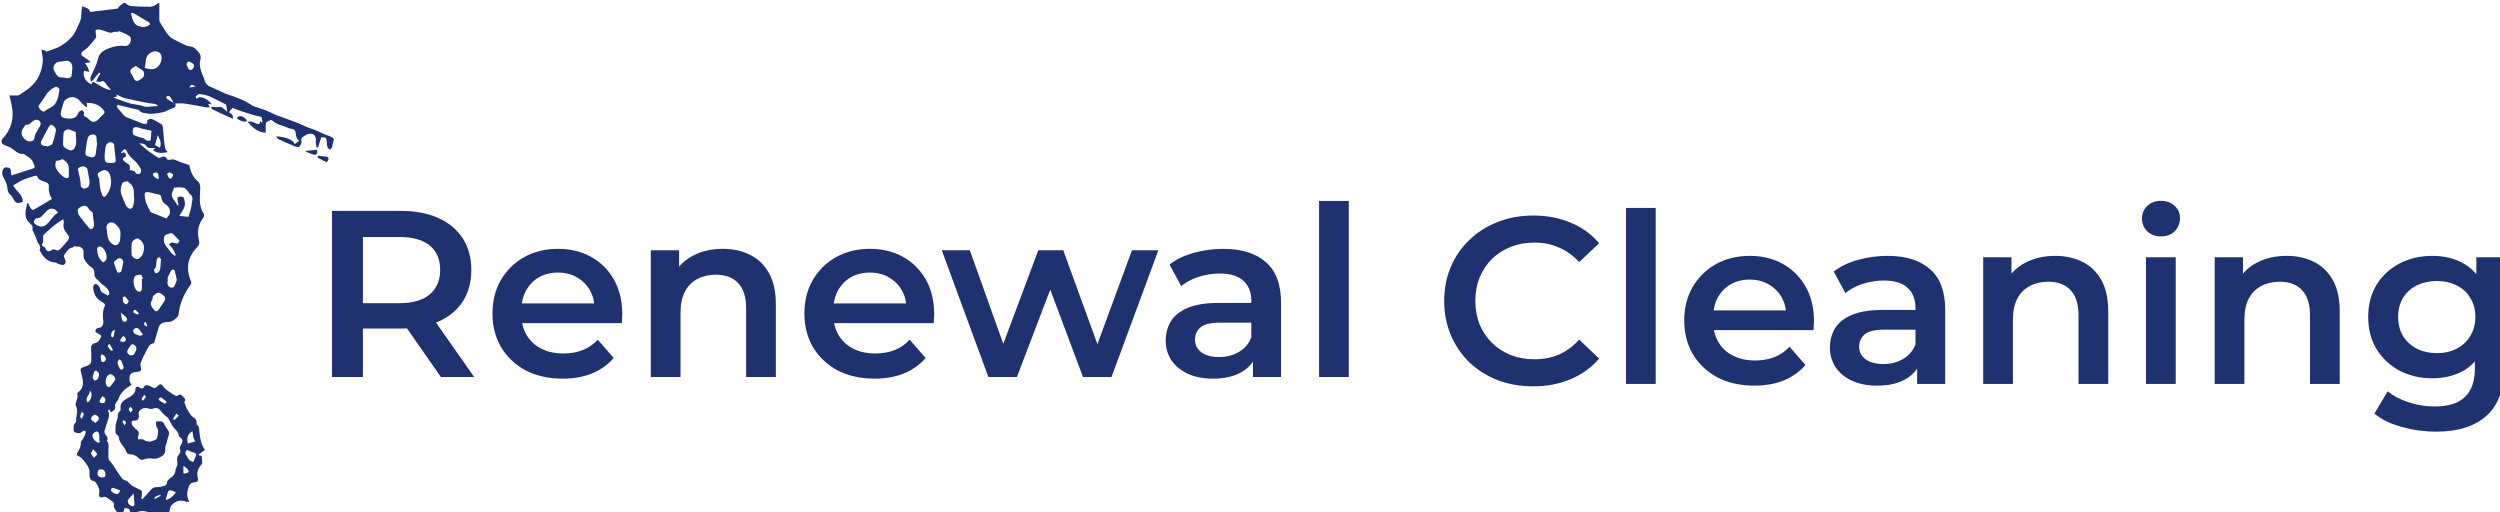
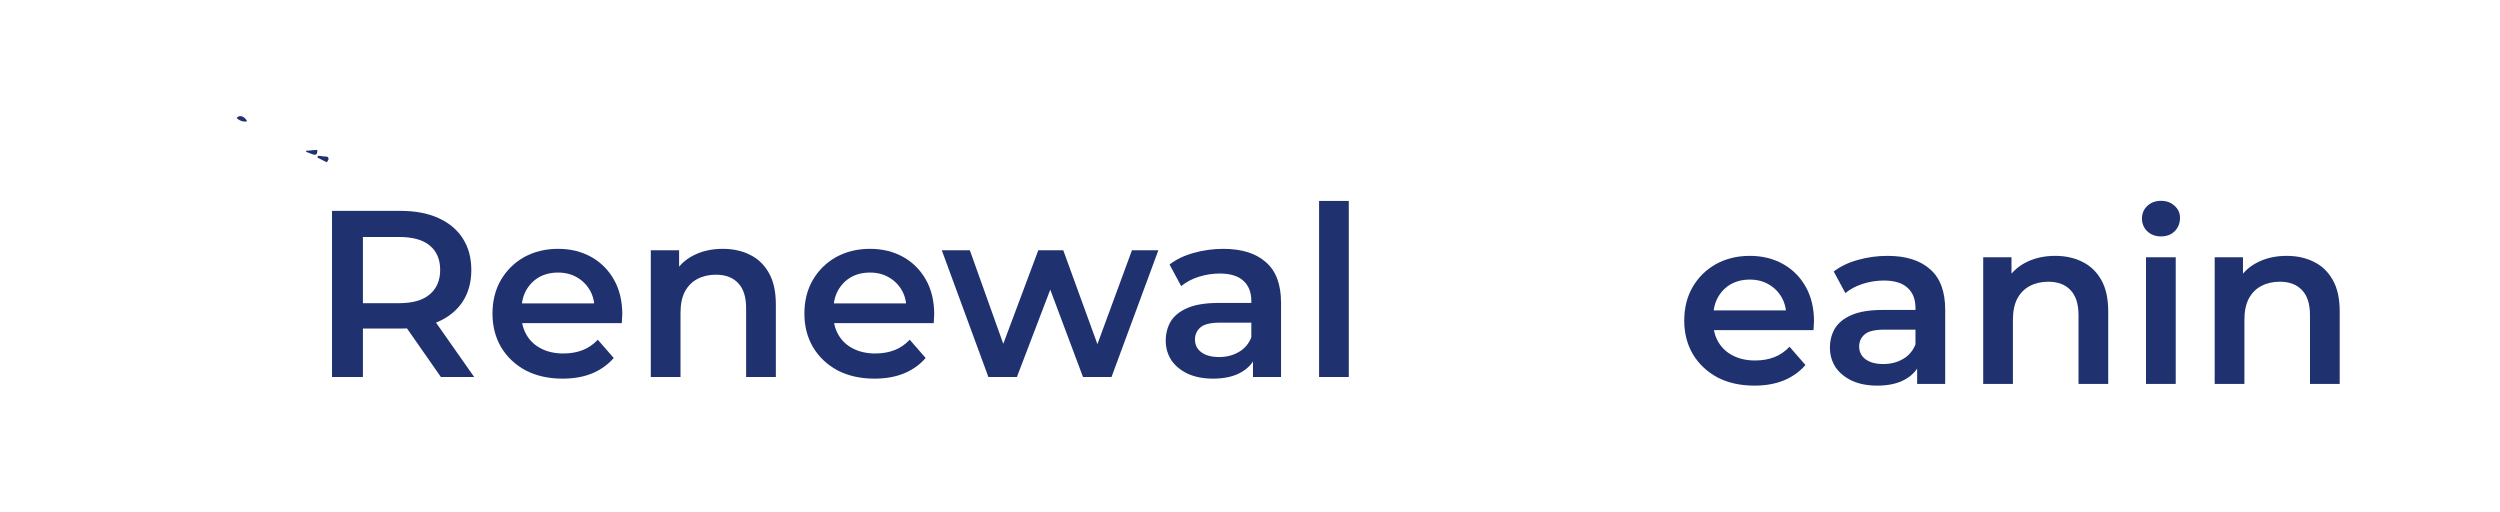
<svg xmlns="http://www.w3.org/2000/svg" xmlns:ns1="http://www.inkscape.org/namespaces/inkscape" xmlns:ns2="http://sodipodi.sourceforge.net/DTD/sodipodi-0.dtd" width="118.838mm" height="24.34mm" viewBox="0 0 118.838 24.34" version="1.1" id="svg1" ns1:export-filename="renewal-logo-blue.svg" ns1:export-xdpi="208.71001" ns1:export-ydpi="208.71001" ns1:version="1.3.2 (1:1.3.2+202311252150+091e20ef0f)" ns2:docname="renewal-cleaning-logo-blue.svg">
  <ns2:namedview id="namedview1" pagecolor="#505050" bordercolor="#eeeeee" borderopacity="1" ns1:showpageshadow="0" ns1:pageopacity="0" ns1:pagecheckerboard="0" ns1:deskcolor="#d1d1d1" ns1:document-units="mm" ns1:zoom="1.0476431" ns1:cx="224.31303" ns1:cy="45.81713" ns1:window-width="2560" ns1:window-height="1376" ns1:window-x="0" ns1:window-y="27" ns1:window-maximized="1" ns1:current-layer="layer1" />
  <defs id="defs1" />
  <g ns1:label="Layer 1" ns1:groupmode="layer" id="layer1" transform="translate(-45.773,-136.26)">
    <g id="g23" transform="matrix(0.265,0,0,0.265,0.192,58.036)">
-       <path d="m 205.032,367.27 c 0.15,0.373 0.267,0.661 0.379,0.954 0.037,0.096 0.043,0.213 0.101,0.288 0.433,0.549 0.641,1.274 1.325,1.631 0.176,0.096 0.31,0.336 0.39,0.538 0.07,0.171 0.037,0.384 0.054,0.683 0.545,0.229 0.433,0.933 0.507,1.477 0.144,1.024 0.235,2.037 0.988,3.044 -0.39,0.288 -0.78,0.571 -1.164,0.853 0.038,0.048 0.08,0.096 0.118,0.149 0.15,0.021 0.294,0.043 0.433,0.064 0.043,0.426 0.107,0.842 0.118,1.258 0,0.133 -0.118,0.283 -0.219,0.395 -0.577,0.672 -0.807,1.407 -0.572,2.293 0.107,0.416 0,0.746 -0.539,0.8 -0.47,0.048 -0.844,0.112 -1.079,0.746 -0.342,0.944 -0.443,1.791 0.08,2.735 -0.257,0 -0.438,0.048 -0.577,-0.006 -0.913,-0.368 -1.736,-0.149 -2.43,0.464 -0.262,0.229 -0.443,0.645 -0.491,1.002 -0.091,0.64 -0.32,0.997 -1.02,0.997 -0.7,0 -1.383,0.075 -2.056,-0.251 -1.138,-0.549 -2.291,-0.912 -3.402,0.112 -0.069,0.064 -0.454,-0.08 -0.55,-0.219 -0.15,-0.224 -0.096,-0.624 -0.278,-0.778 -0.187,-0.16 -0.545,-0.123 -0.828,-0.171 -0.069,0.251 -0.091,0.507 -0.214,0.704 -0.107,0.171 -0.32,0.373 -0.491,0.378 -0.203,0 -0.454,-0.155 -0.598,-0.32 -0.224,-0.256 -0.379,-0.571 -0.555,-0.874 -0.048,-0.08 -0.08,-0.208 -0.054,-0.288 0.166,-0.437 -0.048,-0.682 -0.395,-0.901 -0.326,-0.203 -0.614,-0.469 -0.951,-0.651 -0.166,-0.085 -0.433,-0.096 -0.598,-0.021 -0.358,0.16 -0.641,0.059 -0.7,-0.33 -0.01,-0.069 0,-0.139 0.01,-0.208 0.192,-0.869 -0.187,-1.557 -0.694,-2.202 -0.037,-0.048 -0.102,-0.107 -0.155,-0.112 -0.839,-0.112 -0.897,-0.8 -0.865,-1.375 0.043,-0.768 -0.24,-1.322 -0.694,-1.882 -0.379,-0.469 -0.657,-1.013 -1.287,-1.232 -0.299,-0.101 -0.363,-0.395 -0.192,-0.651 0.363,-0.544 0.641,-1.093 0.614,-1.786 -0.01,-0.245 0.288,-0.496 0.427,-0.757 0.16,-0.304 0.326,-0.608 0.433,-0.933 0.043,-0.128 -0.048,-0.309 -0.08,-0.464 -0.155,0.043 -0.369,0.037 -0.459,0.133 -0.326,0.347 -0.63,0.41 -1.111,0.272 -0.427,-0.123 -0.539,-0.283 -0.507,-0.672 0.032,-0.437 -0.032,-0.885 0.406,-1.216 0.112,-0.085 0.016,-0.426 0.048,-0.645 0.107,-0.784 0.363,-1.567 -0.059,-2.346 -0.059,-0.107 -0.016,-0.272 0,-0.41 0.08,-0.565 0.481,-1.072 0.262,-1.69 -0.027,-0.069 0.059,-0.213 0.134,-0.267 1.191,-0.89 0.951,-2.053 0.636,-3.236 -0.294,-1.104 -0.342,-1.082 0.892,-1.509 0.625,-0.219 0.86,-0.475 0.86,-1.136 0,-0.666 0.006,-1.333 -0.043,-1.994 -0.043,-0.592 0.246,-0.89 0.769,-0.997 0.588,-0.117 0.769,-0.629 0.988,-1.045 0.171,-0.325 -0.176,-0.485 -0.459,-0.624 -0.203,-0.096 -0.497,-0.272 -0.513,-0.426 -0.032,-0.352 0.182,-0.565 0.604,-0.619 0.566,-0.069 0.865,-0.533 0.801,-1.162 -0.102,-0.96 -0.16,-1.903 0.288,-2.81 0.043,-0.091 -0.01,-0.283 -0.086,-0.363 -0.144,-0.144 -0.326,-0.256 -0.507,-0.352 -0.945,-0.517 -1.383,-1.343 -1.501,-2.383 -0.043,-0.384 0.069,-0.683 0.459,-0.848 0.411,0.229 0.732,0.501 0.823,1.008 0.134,0.714 0.903,0.736 1.325,1.141 0.096,-0.112 0.272,-0.219 0.283,-0.341 0.037,-0.555 -0.507,-1.178 -1.009,-1.498 -0.475,-0.304 -0.823,-0.805 -1.271,-1.168 -0.39,-0.314 -0.395,-0.693 -0.401,-1.135 -0.006,-0.437 -0.214,-0.762 -0.641,-1.045 -0.459,-0.299 -0.828,-0.794 -1.127,-1.274 -0.171,-0.277 -0.198,-0.693 -0.171,-1.04 0.048,-0.624 -0.096,-1.002 -0.657,-1.274 -0.091,-0.043 -0.208,-0.021 -0.315,-0.027 -0.208,0 -0.422,0 -0.614,-0.112 -0.15,0.101 -0.288,0.267 -0.449,0.293 -0.817,0.123 -1.063,0.837 -1.453,1.381 -0.085,0.117 0.016,0.432 0.112,0.613 0.23,0.411 0.224,0.848 -0.139,1.066 -0.219,0.128 -0.636,-0.043 -0.956,-0.123 -0.208,-0.053 -0.39,-0.261 -0.588,-0.272 -1.442,-0.075 -2.206,-0.997 -2.793,-2.154 -0.021,-0.043 -0.043,-0.112 -0.021,-0.149 0.283,-0.571 -0.144,-0.922 -0.385,-1.344 -0.139,-0.251 -0.176,-0.555 -0.283,-0.826 -0.139,-0.352 -0.31,-0.688 -0.465,-1.034 -0.069,-0.155 -0.208,-0.341 -0.171,-0.474 0.134,-0.506 -0.155,-0.768 -0.481,-1.066 -0.801,-0.736 -0.897,-1.658 -0.641,-2.655 0.075,-0.288 0.112,-0.586 0.166,-0.88 l 0.187,-0.053 c 0.128,0.256 0.262,0.506 0.379,0.768 0.139,0.309 0.379,0.533 0.694,0.357 1.063,-0.592 2.099,-1.232 3.141,-1.855 0.027,-0.016 0.032,-0.059 0.048,-0.085 -0.144,-0.288 -0.331,-0.565 -0.417,-0.869 -0.096,-0.347 -0.16,-0.731 -0.123,-1.088 0.059,-0.576 -0.096,-0.837 -0.652,-1.045 -0.561,-0.208 -1.228,-0.299 -1.453,-1.013 -0.021,-0.064 -0.208,-0.133 -0.294,-0.107 -0.753,0.235 -1.517,0.437 -2.238,0.746 -0.588,0.256 -1.122,0.64 -1.779,1.024 0.251,0.331 0.507,0.757 0.855,1.093 0.518,0.496 0.849,1.061 0.897,1.829 -0.23,0.059 -0.507,0.176 -0.791,0.197 -0.636,0.043 -0.748,-0.538 -1.026,-0.917 -0.118,-0.16 -0.187,-0.379 -0.342,-0.48 -0.748,-0.512 -0.518,-1.381 -0.791,-2.063 -0.155,-0.384 -0.315,-0.773 -0.534,-1.125 -0.32,-0.522 -0.304,-1.365 0.176,-1.727 0.171,-0.133 0.55,-0.048 0.817,0.01 0.123,0.027 0.267,0.208 0.299,0.346 0.075,0.299 0.085,0.608 0.134,1.024 1.346,-0.426 2.655,-0.837 3.952,-1.264 0.107,-0.037 0.267,-0.229 0.246,-0.298 -0.214,-0.613 -0.417,-1.242 -0.988,-1.637 -0.304,-0.213 -0.62,-0.41 -0.935,-0.613 -0.043,-0.027 -0.096,-0.064 -0.144,-0.059 -0.999,0.117 -1.538,-0.693 -2.27,-1.114 -0.315,-0.181 -0.684,-0.283 -1.026,-0.421 -0.673,-0.277 -0.801,-0.778 -0.315,-1.301 1.116,-1.205 1.677,-2.628 1.704,-4.26 0.01,-0.539 -0.08,-1.088 -0.171,-1.621 -0.091,-0.538 -0.246,-1.072 -0.411,-1.759 0.518,0 1.009,0 1.501,0 0.08,0 0.176,-0.016 0.24,-0.059 0.673,-0.469 1.378,-0.896 1.998,-1.429 1.351,-1.152 2.019,-2.65 2.238,-4.415 0.096,-0.773 -0.112,-1.456 -0.235,-2.319 0.32,0.085 0.577,0.149 0.828,0.219 l -0.016,0.165 c 0.881,-0.331 1.827,-0.554 2.628,-1.029 0.812,-0.48 1.602,-1.109 2.174,-1.845 0.582,-0.746 0.903,-1.706 1.314,-2.58 0.395,-0.842 0.091,-1.813 0.459,-2.746 0.465,0.373 1.196,0.272 1.341,1.061 1.672,-0.203 3.322,-0.405 4.957,-0.602 0.16,-0.203 0.267,-0.464 0.459,-0.554 0.369,-0.176 0.598,-0.848 1.239,-0.192 0.326,0.336 1.074,0.299 1.64,0.352 0.641,0.059 1.292,0.032 1.933,0.043 0.171,0 0.342,0.043 0.507,0.027 0.214,-0.021 0.443,-0.037 0.636,-0.128 0.337,-0.165 0.641,-0.379 1.052,-0.629 0,1.093 0,2.069 0,3.05 0,0.155 0.027,0.325 0.102,0.453 0.363,0.613 0.732,1.221 1.127,1.818 0.187,0.283 0.406,0.56 0.657,0.794 0.208,0.197 0.465,0.352 0.721,0.485 0.726,0.379 1.448,0.752 2.195,1.088 0.267,0.123 0.582,0.144 0.876,0.192 0.593,0.101 0.945,0.549 1.309,0.949 0.347,0.384 0.529,0.821 0.374,1.413 -0.224,0.853 -0.021,1.701 0.31,2.511 0.182,0.448 0.369,0.896 0.513,1.36 0.155,0.491 0.475,0.768 0.94,0.965 0.919,0.395 1.805,0.848 2.719,1.242 0.443,0.192 0.929,0.288 1.378,0.474 0.935,0.384 1.917,0.698 2.756,1.237 0.39,0.245 0.748,0.512 1.186,0.656 0.646,0.213 1.303,0.395 1.933,0.64 0.588,0.229 1.138,0.544 1.72,0.789 0.47,0.197 0.961,0.341 1.442,0.528 1.314,0.501 2.66,0.933 3.915,1.551 0.732,0.357 1.517,0.517 2.238,0.874 0.742,0.373 1.528,0.683 2.313,0.96 0.534,0.187 0.678,0.474 0.475,0.986 -0.182,0.448 -0.059,1.034 -0.588,1.344 -0.609,-0.251 -0.502,-0.858 -0.561,-1.296 -0.117,-0.874 -0.128,-0.944 -1.015,-0.89 -0.192,0.624 -0.374,1.232 -0.561,1.834 l -0.262,-0.021 c -0.054,-0.357 -0.182,-0.725 -0.139,-1.072 0.128,-1.082 -0.502,-1.647 -1.517,-1.285 -0.305,0.112 -0.577,0.309 -0.839,0.501 -0.224,0.16 -0.331,0.315 -0.214,0.683 0.091,0.282 -0.16,0.736 -0.379,1.024 -0.091,0.117 -0.529,0.064 -0.758,-0.027 -0.993,-0.4 -1.976,-0.832 -2.943,-1.28 -0.176,-0.08 -0.283,-0.299 -0.491,-0.522 1.565,-0.01 3.36,0.741 3.29,1.407 0.315,-0.219 0.582,-0.41 0.892,-0.624 -0.502,-0.309 -0.614,-0.789 -0.641,-1.365 -0.021,-0.373 -0.219,-0.714 -0.758,-0.773 -0.507,-0.059 -0.983,-0.363 -1.485,-0.517 -0.684,-0.203 -1.341,-0.41 -1.885,-0.912 -0.39,-0.362 -0.748,0.069 -1.095,0.192 -0.101,0.037 -0.155,0.315 -0.16,0.485 -0.021,0.485 -0.006,0.976 -0.006,1.434 -1.437,-0.037 -2.345,-0.912 -3.247,-1.925 0.822,-0.315 1.373,0.4 2.083,0.389 0.059,-0.16 0.133,-0.341 0.23,-0.602 0.101,0.165 0.171,0.272 0.24,0.389 0.043,-0.043 0.107,-0.085 0.102,-0.117 -0.021,-0.256 -0.048,-0.512 -0.102,-0.768 -0.016,-0.08 -0.107,-0.187 -0.187,-0.208 -0.433,-0.117 -0.876,-0.187 -1.303,-0.314 -0.774,-0.229 -1.538,-0.475 -2.302,-0.731 -0.475,-0.16 -0.94,-0.352 -1.474,-0.549 -0.198,0.235 -0.417,0.49 -0.646,0.762 0.411,0.267 0.865,0.453 0.694,1.184 -0.812,-0.368 -1.576,-0.714 -2.334,-1.066 -0.454,-0.208 -0.908,-0.426 -1.351,-0.656 -0.096,-0.048 -0.144,-0.192 -0.214,-0.288 0.123,-0.053 0.256,-0.171 0.363,-0.144 0.443,0.107 0.86,0.075 1.309,0.021 0.251,-0.027 0.555,0.309 0.817,0.506 0.134,0.101 0.23,0.261 0.438,0.336 -0.064,-0.384 -0.128,-0.773 -0.214,-1.253 -0.951,-0.474 -1.976,-1.04 -3.044,-1.498 -0.545,-0.235 -1.17,-0.336 -1.768,-0.389 -0.214,-0.016 -0.47,0.277 -0.678,0.464 -0.032,0.027 0.085,0.229 0.133,0.347 0.091,-0.037 0.182,-0.075 0.273,-0.117 0.101,-0.048 0.208,-0.155 0.304,-0.149 0.945,0.048 1.624,0.592 2.238,1.296 -0.203,-0.032 -0.406,-0.069 -0.609,-0.101 -0.021,0.043 -0.048,0.075 -0.037,0.091 0.069,0.187 0.144,0.368 0.219,0.554 -0.208,0 -0.427,0.027 -0.63,-0.01 -1.26,-0.219 -2.516,-0.485 -3.781,-0.666 -0.588,-0.085 -1.191,-0.016 -1.773,-0.016 0.198,0.363 0.064,0.65 -0.331,0.8 -0.539,0.203 -1.057,0.458 -1.592,0.688 -0.117,0.048 -0.246,0.085 -0.374,0.107 -0.961,0.155 -1.928,0.357 -2.9,0.171 -0.443,-0.085 -0.94,-0.091 -1.255,-0.539 -0.08,-0.112 -0.31,-0.133 -0.475,-0.171 -0.737,-0.181 -1.474,-0.357 -2.211,-0.533 -0.353,-0.085 -0.7,-0.187 -1.052,-0.256 -0.08,-0.016 -0.203,0.048 -0.267,0.117 -0.037,0.037 -0.006,0.16 0.027,0.229 0.043,0.096 0.107,0.181 0.171,0.261 0.363,0.432 0.721,0.869 1.1,1.29 0.112,0.123 0.267,0.229 0.422,0.288 0.844,0.341 1.704,0.64 2.537,0.997 0.62,0.267 0.609,0.299 1.212,0.085 0,-0.208 -0.069,-0.48 0.016,-0.538 0.208,-0.144 0.539,-0.32 0.726,-0.245 0.598,0.245 1.164,0.576 1.72,0.917 0.155,0.096 0.283,0.336 0.315,0.528 0.085,0.56 0.112,1.125 0.16,1.69 0.037,0.437 0.037,0.88 0.128,1.301 0.112,0.517 0.016,1.114 0.625,1.525 -1.009,0.197 -1.864,0.32 -2.697,-0.379 0.198,-0.133 0.342,-0.235 0.507,-0.341 -0.385,0 -0.758,0.037 -1.116,-0.016 -0.203,-0.027 -0.454,-0.16 -0.555,-0.325 -0.288,-0.458 -0.7,-0.49 -1.287,-0.49 0.171,0.139 0.257,0.203 0.337,0.267 0.459,0.384 0.903,0.794 1.383,1.152 0.555,0.416 1.127,0.81 1.725,1.157 0.134,0.074 0.406,-0.085 0.614,-0.139 0.369,-0.09 0.71,-0.171 0.881,0.347 0.038,0.107 0.417,0.197 0.593,0.144 0.475,-0.149 0.844,-0.026 1.282,0.181 0.652,0.309 1.362,0.49 2.153,0.762 0.006,0.027 0.064,0.187 0.096,0.357 0.203,0.992 0.641,1.85 1.405,2.517 0.411,0.357 0.491,0.789 0.481,1.311 -0.032,1.386 -0.289,2.799 0.379,4.121 0.021,0.048 0.043,0.096 0.075,0.139 0.353,0.426 0.283,0.768 -0.048,1.221 -0.742,1.018 -0.935,2.202 -0.721,3.45 0.048,0.288 0.155,0.581 0.139,0.864 -0.01,0.219 -0.112,0.48 -0.267,0.635 -1.827,1.855 -2.217,3.865 -1.202,6.291 0.064,0.149 0.027,0.411 -0.069,0.544 -1.175,1.605 -1.96,3.338 -2.174,5.353 -0.043,0.426 -0.636,0.88 -1.079,1.152 -0.353,0.219 -0.865,0.192 -1.309,0.251 -0.577,0.069 -0.999,0.336 -1.17,0.901 -0.267,0.858 -0.507,1.727 -0.764,2.586 -0.032,0.107 -0.096,0.272 -0.166,0.282 -0.817,0.117 -0.993,0.842 -1.309,1.402 -0.379,0.677 -0.71,1.386 -0.993,2.106 -0.102,0.256 -0.048,0.608 0.032,0.89 0.102,0.368 0.016,0.597 -0.342,0.677 -0.353,0.08 -0.737,0.064 -1.073,0.187 -0.225,0.08 -0.534,0.304 -0.561,0.496 -0.075,0.538 -0.23,1.125 0.299,1.621 -0.166,0.139 -0.288,0.288 -0.443,0.373 -0.961,0.555 -1.629,1.344 -1.971,2.405 -0.037,0.123 -0.198,0.203 -0.256,0.325 -0.117,0.245 -0.337,0.533 -0.288,0.746 0.166,0.677 -0.294,0.869 -0.726,1.152 -0.118,-0.176 -0.219,-0.33 -0.369,-0.565 -0.069,0.149 -0.176,0.266 -0.15,0.325 0.438,0.922 -0.123,1.712 -0.331,2.543 -0.086,0.352 -0.235,0.688 -0.326,1.04 -0.032,0.123 0,0.277 0.048,0.405 0.155,0.448 0.801,0.757 0.374,1.365 0.497,0.539 0.23,1.2 0.283,1.807 0.027,0.32 0.027,0.651 -0.006,0.971 -0.064,0.602 0.337,0.933 0.668,1.338 0.395,0.485 0.678,1.066 1.052,1.573 0.433,0.592 0.694,1.376 1.586,1.488 0.096,0.01 0.171,0.181 0.267,0.267 0.262,0.235 0.507,0.506 0.806,0.682 0.475,0.283 1.004,0.474 1.474,0.762 0.134,0.08 0.176,0.378 0.176,0.581 0,0.299 -0.075,0.597 -0.118,0.896 0.064,0.037 0.123,0.069 0.187,0.107 0.475,-0.512 0.977,-0.997 1.41,-1.541 0.267,-0.331 0.497,-0.587 0.967,-0.597 0.491,-0.01 0.999,-0.075 1.469,-0.213 0.251,-0.075 0.561,-0.192 0.566,-0.64 0,-0.256 0.31,-0.581 0.561,-0.746 0.566,-0.368 0.919,-0.816 0.983,-1.509 0.027,-0.309 0.272,-0.597 0.315,-0.912 0.048,-0.336 -0.053,-0.688 -0.043,-1.034 0.006,-0.197 0.048,-0.437 0.166,-0.581 0.321,-0.373 0.555,-0.704 0.347,-1.253 -0.08,-0.208 0.096,-0.56 0.235,-0.8 0.342,-0.603 0.299,-0.89 -0.278,-1.317 -0.054,-0.037 -0.123,-0.101 -0.128,-0.155 -0.069,-0.896 -0.897,-1.301 -1.266,-2.005 -0.219,-0.41 -0.422,-0.832 -0.673,-1.221 -0.107,-0.171 -0.321,-0.267 -0.47,-0.41 -0.267,-0.261 -0.561,-0.506 -0.774,-0.81 -0.417,-0.592 -0.828,-0.73 -1.517,-0.49 -0.198,0.069 -0.459,0.069 -0.657,0 -0.812,-0.304 -1.64,-0.01 -1.891,0.72 -0.037,0.107 0.027,0.24 0.032,0.363 0.01,0.181 0.08,0.416 0,0.533 -0.15,0.213 -0.203,0.581 -0.636,0.512 -0.203,-0.032 -0.566,0.053 -0.609,0.176 -0.069,0.197 -0.01,0.517 0.118,0.698 0.23,0.325 0.539,0.597 0.844,0.858 0.353,0.304 0.379,0.618 0.198,1.029 -0.08,0.176 -0.032,0.41 -0.038,0.613 0.192,-0.01 0.385,-0.037 0.572,-0.026 0.16,0.01 0.358,0.016 0.465,0.112 0.347,0.299 0.972,0.411 1.415,0.245 0.406,-0.155 0.924,-0.203 1.004,-0.714 0.102,-0.635 0.31,-1.285 -0.144,-1.914 -0.15,-0.203 -0.091,-0.581 -0.054,-0.869 0.006,-0.053 0.406,-0.048 0.62,-0.069 0.721,-0.059 0.855,0.592 1.095,1.008 0.246,0.427 0.721,0.805 0.566,1.402 -0.064,0.24 -0.139,0.48 -0.235,0.72 -0.069,0.283 -0.134,0.56 -0.208,0.842 -0.075,0.293 -0.251,0.592 -0.219,0.874 0.075,0.725 -0.182,1.237 -0.822,1.535 -0.401,0.187 -0.764,0.395 -1.303,0.315 -0.588,-0.091 -1.261,-0.085 -1.869,0.192 -0.144,0.064 -0.411,-0.01 -0.566,-0.107 -0.262,-0.165 -0.454,-0.437 -0.721,-0.587 -0.272,-0.149 -0.598,-0.267 -0.903,-0.267 -0.454,0 -0.694,-0.139 -0.849,-0.581 -0.118,-0.346 -0.363,-0.656 -0.582,-0.96 -0.342,-0.464 -0.673,-0.901 -0.71,-1.53 -0.016,-0.251 -0.395,-0.48 -0.593,-0.709 0,-0.437 -0.032,-0.912 0.01,-1.381 0.032,-0.347 0.166,-0.682 0.256,-1.018 0.048,-0.187 0.144,-0.368 0.139,-0.555 0,-0.378 0.027,-0.72 0.353,-0.986 0.102,-0.085 0.182,-0.293 0.16,-0.426 -0.23,-1.269 0.796,-1.648 1.57,-2.117 0.598,-0.363 1.047,-0.714 1.095,-1.45 0.027,-0.405 0.321,-0.549 0.657,-0.32 0.401,0.272 0.705,0.373 0.935,-0.197 0.048,-0.117 0.358,-0.213 0.518,-0.176 0.315,0.069 0.636,0.197 0.908,0.373 0.358,0.235 0.598,0.149 0.865,-0.128 0.604,-0.613 0.732,-0.539 1.261,0.176 0.31,0.416 0.828,0.672 1.261,0.992 0.192,0.144 0.39,0.283 0.604,0.384 0.16,0.075 0.438,0.176 0.513,0.107 0.566,-0.517 0.812,0.01 1.154,0.304 0.353,0.304 0.273,0.597 0.096,0.789 z M 187.24,306.506 c 0.182,0.267 0.358,0.48 0.481,0.72 0.118,0.229 0.171,0.49 0.294,0.858 -0.406,-0.085 -0.668,-0.144 -0.919,-0.197 -0.326,0.912 0.267,2.005 1.309,2.426 0.08,-0.144 0.16,-0.288 0.267,-0.48 1.106,0.538 2.024,1.402 3.269,1.503 -0.337,-0.4 -0.721,-0.762 -0.993,-1.194 -0.251,-0.4 -0.465,-0.523 -0.919,-0.293 -0.198,0.096 -0.513,-0.037 -0.769,-0.069 0.096,-0.224 0.182,-0.453 0.294,-0.661 0.144,-0.261 0.31,-0.506 0.465,-0.762 -0.075,-0.053 -0.144,-0.107 -0.219,-0.16 -0.465,0.549 -0.929,1.098 -1.421,1.685 -0.256,-0.698 -0.219,-0.682 0.027,-1.221 0.427,-0.938 0.94,-1.871 1.159,-2.863 0.208,-0.933 0.785,-1.429 1.512,-1.759 1.01,-0.459 2.094,-0.741 3.242,-0.608 0.507,0.059 0.876,-0.208 1.074,-0.677 0.171,-0.405 0.139,-0.842 -0.203,-1.109 -0.363,-0.277 -0.817,-0.443 -1.239,-0.64 -0.187,-0.091 -0.385,-0.149 -0.646,-0.251 -0.053,0.043 -0.182,0.144 -0.31,0.251 l -0.048,-0.128 c -0.16,0.01 -0.326,0 -0.481,0.027 -0.235,0.043 -0.491,0.208 -0.7,0.155 -0.577,-0.139 -1.127,-0.389 -1.704,-0.533 -0.278,-0.069 -0.646,-0.085 -0.86,0.048 -0.118,0.075 -0.01,0.517 0,0.789 0.01,0.197 0.118,0.453 0.027,0.57 -0.459,0.608 -0.945,1.194 -1.463,1.749 -0.251,0.272 -0.598,0.448 -0.892,0.682 -0.438,0.352 -0.369,0.73 0.123,1.018 0.417,0.245 0.796,0.565 1.191,0.848 -0.021,0.043 -0.037,0.085 -0.059,0.133 -0.262,0.043 -0.518,0.085 -0.881,0.144 z m 0.369,7.853 c -0.043,0.016 -0.08,0.032 -0.123,0.048 -0.353,-0.331 -0.764,-0.618 -1.047,-0.997 -0.646,-0.869 -1.688,-1.077 -2.548,-0.427 -0.16,0.123 -0.358,0.261 -0.417,0.432 -0.192,0.528 -0.326,1.077 -0.486,1.621 -0.267,0.896 0.021,1.301 0.94,1.386 0.913,0.085 1.757,0.091 2.12,-0.992 0.037,-0.107 0.139,-0.213 0.235,-0.272 0.155,-0.09 0.401,-0.24 0.481,-0.181 0.16,0.117 0.363,0.405 0.315,0.528 -0.176,0.432 0.08,0.538 0.374,0.693 0.182,0.096 0.337,0.24 0.486,0.384 0.609,0.608 1.143,0.597 1.757,-0.043 0.267,-0.277 0.507,-0.576 0.801,-0.821 0.304,-0.251 0.353,-0.485 0.086,-0.778 -0.128,-0.144 -0.24,-0.304 -0.379,-0.432 -0.742,-0.683 -1.65,-0.864 -2.671,-0.88 0.027,0.245 0.053,0.485 0.08,0.725 z m -4.257,20.137 c -0.294,0.187 -0.459,0.277 -0.609,0.389 -0.491,0.357 -0.993,0.704 -1.458,1.093 -0.523,0.443 -1.015,0.928 -1.512,1.402 -0.037,0.037 -0.032,0.133 -0.037,0.197 -0.021,0.41 0.107,0.917 -0.086,1.221 -0.459,0.736 0.636,0.549 0.518,1.018 0,0.01 0.01,0.032 0.021,0.048 0.288,0.48 0.7,0.517 1.122,0.149 0.107,-0.096 0.379,-0.128 0.502,-0.059 0.417,0.24 0.758,0.176 1.063,-0.155 0.454,-0.506 0.924,-1.002 1.33,-1.546 0.251,-0.33 0.246,-0.677 -0.096,-1.055 -0.497,-0.544 -0.855,-1.194 -0.673,-2.005 0.037,-0.176 -0.043,-0.373 -0.085,-0.698 z m 18.545,-0.107 c 0.07,-0.117 0.102,-0.245 0.187,-0.314 0.742,-0.656 0.422,-1.69 -0.288,-2.159 -0.486,-0.32 -0.78,-0.704 -0.849,-1.29 -0.032,-0.267 -0.128,-0.533 -0.539,-0.576 -0.555,-0.059 -1.095,-0.283 -1.645,-0.368 -0.31,-0.048 -0.796,-0.165 -0.806,0.373 -0.032,1.173 0.513,2.175 1.073,3.156 0.037,0.064 0.15,0.085 0.23,0.123 0.86,0.346 1.725,0.693 2.644,1.061 z m 3.899,-0.309 c 0.224,-0.794 0.529,-1.44 0.561,-2.095 0.037,-0.693 0.566,-1.557 -0.417,-2.074 -0.054,-0.027 -0.032,-0.181 -0.086,-0.235 -0.283,-0.288 -0.539,-0.73 -0.881,-0.81 -0.561,-0.133 -1.18,-0.037 -1.741,-0.037 -0.16,0.522 -0.47,1.008 -0.406,1.434 0.075,0.475 0.491,0.89 0.758,1.333 0.027,0.043 0.037,0.096 0.064,0.144 0.064,0.101 0.139,0.203 0.208,0.304 l 0.187,-0.064 c -0.059,-0.256 -0.102,-0.517 -0.171,-0.773 -0.091,-0.315 -0.086,-0.651 0.251,-0.741 0.256,-0.069 0.769,0.01 0.812,0.139 0.16,0.49 0.331,1.066 0.203,1.535 -0.16,0.603 -0.604,1.136 -0.967,1.775 0.545,0.059 1.122,0.117 1.624,0.171 z m -26.898,-19.849 c 0.096,0.555 0.844,1.184 1.132,0.906 0.566,-0.549 1.389,-0.618 1.891,-1.375 0.513,-0.784 0.609,-1.573 0.732,-2.399 0.053,-0.357 -0.443,-0.714 -0.737,-0.576 -0.86,0.4 -1.49,1.04 -1.944,1.871 -0.144,0.267 -0.347,0.501 -0.523,0.752 -0.187,0.272 -0.369,0.549 -0.555,0.821 z m 16.098,13.478 c -0.267,0.027 -0.465,0.016 -0.641,0.075 -0.166,0.059 -0.39,0.155 -0.443,0.293 -0.278,0.709 -0.369,1.439 -0.064,2.175 0.235,0.57 0.433,1.162 0.71,1.717 0.128,0.251 0.363,0.517 0.614,0.624 0.379,0.155 0.641,-0.144 0.732,-0.474 0.107,-0.384 0.144,-0.794 0.176,-1.2 0.016,-0.203 -0.054,-0.416 -0.054,-0.619 0.012,-0.917 0,-1.829 -0.924,-2.388 -0.059,-0.037 -0.08,-0.144 -0.112,-0.203 z m -10.015,-20.382 c 0,0.059 0,-0.032 0,-0.117 -0.059,-0.89 -0.641,-1.285 -1.49,-1.056 -0.315,0.085 -0.657,0.053 -0.983,0.107 -0.16,0.027 -0.336,0.107 -0.454,0.213 -0.47,0.427 -0.604,0.917 -0.294,1.456 0.299,0.528 0.534,1.194 1.362,1.152 0.288,-0.016 0.588,0.059 0.876,0.123 0.32,0.075 0.801,-0.123 0.844,-0.411 0.064,-0.437 0.091,-0.885 0.144,-1.466 z m -7.665,13.222 c 0.593,0.01 0.839,-0.224 0.908,-0.832 0.021,-0.181 0.075,-0.373 0.16,-0.538 0.251,-0.469 0.534,-0.922 0.796,-1.381 0.24,-0.421 0.107,-0.864 -0.31,-1.061 -0.395,-0.187 -0.694,0 -1.009,0.208 -0.363,0.24 -0.598,0.762 -1.18,0.576 -0.027,-0.01 -0.085,0.053 -0.112,0.096 -0.352,0.512 -0.849,0.933 -0.662,1.695 0.139,0.571 0.774,1.226 1.399,1.237 z m 14.619,7.155 c -0.043,-0.325 -0.053,-0.661 -0.134,-0.976 -0.134,-0.506 -0.411,-0.912 -0.967,-1.034 -0.262,-0.059 -1.143,0.357 -1.282,0.645 -0.059,0.123 2e-5,0.32 0.048,0.474 0.053,0.176 0.187,0.331 0.214,0.506 0.059,0.464 0.043,0.944 0.123,1.402 0.085,0.485 0.203,0.981 0.39,1.434 0.176,0.426 0.47,0.437 0.748,0.075 0.566,-0.741 0.865,-1.578 0.865,-2.522 z m -3.333,5.572 c -0.256,-0.235 -0.577,-0.405 -0.7,-0.667 -0.203,-0.432 -0.572,-0.56 -0.913,-0.501 -0.353,0.059 -0.726,0.288 -0.967,0.554 -0.134,0.149 -0.064,0.539 0,0.8 0.048,0.208 0.192,0.405 0.331,0.587 0.539,0.698 1.068,1.413 1.661,2.063 0.283,0.309 0.63,0.176 0.79,-0.229 0.064,-0.171 0.086,-0.379 0.064,-0.56 -0.075,-0.704 -0.176,-1.408 -0.262,-2.047 z m 5.005,3.887 c 0.096,-0.842 -0.454,-1.37 -0.983,-1.861 -0.198,-0.181 -0.62,-0.267 -0.881,-0.192 -0.433,0.128 -0.716,0.57 -0.63,0.992 0.192,0.96 0.006,2.079 0.951,2.778 0.23,0.171 0.582,0.363 0.806,0.293 0.251,-0.075 0.523,-0.4 0.604,-0.667 0.128,-0.426 0.102,-0.896 0.139,-1.349 z m -8.017,-18.293 c -0.411,-0.165 -0.732,-0.277 -1.042,-0.421 -0.379,-0.181 -1.1,0.144 -1.138,0.555 -0.059,0.709 -0.102,1.418 -0.102,2.133 0,0.181 0.16,0.405 0.31,0.528 0.224,0.176 0.513,0.261 0.758,0.405 0.369,0.213 0.785,0.053 0.993,-0.304 0.55,-0.965 0.203,-1.967 0.214,-2.895 z m 12.37,-11.49 c 0.288,0.064 0.657,0.176 1.031,0.213 1.432,0.149 2.318,-1.45 1.885,-2.623 -0.075,-0.208 -0.326,-0.421 -0.539,-0.496 -1.052,-0.368 -2.179,0.538 -2.2,1.711 -0.01,0.411 -0.118,0.821 -0.176,1.194 z m -8.546,13.596 c -0.043,-0.389 -0.118,-0.683 -0.102,-0.976 0.048,-0.677 -0.486,-0.709 -0.871,-0.682 -0.256,0.016 -0.636,0.352 -0.694,0.608 -0.203,0.832 -0.31,1.695 -0.411,2.548 -0.069,0.581 0.134,0.757 1.143,0.928 0.401,0.069 0.641,-0.229 0.7,-0.608 0.096,-0.634 0.166,-1.269 0.23,-1.818 z m 7.349,16.97 c -0.572,0.016 -1.127,0.533 -1.148,0.976 -0.032,0.645 -0.032,1.296 -0.01,1.946 0.016,0.448 0.924,0.97 1.261,0.73 0.358,-0.256 0.668,-0.522 0.806,-1.018 0.256,-0.901 0.278,-1.685 -0.491,-2.335 -0.166,-0.144 -0.363,-0.251 -0.422,-0.293 z m -14.373,-4.596 c -0.449,-0.816 -1.319,-0.981 -1.934,-0.389 -0.176,0.171 -0.32,0.373 -0.502,0.538 -0.374,0.336 -0.625,0.805 -1.266,0.816 -0.454,0 -0.78,0.736 -0.481,0.986 0.304,0.251 0.705,0.49 1.084,0.517 0.833,0.059 1.303,-0.571 1.768,-1.162 0.251,-0.32 0.518,-0.629 0.801,-0.917 0.15,-0.155 0.358,-0.256 0.534,-0.384 z m -2.003,-11.985 c 0.021,0.043 0.048,0.091 0.069,0.133 0.32,-0.171 0.823,-0.272 0.935,-0.533 0.304,-0.704 0.459,-1.477 0.63,-2.229 0.043,-0.203 -0.01,-0.485 -0.134,-0.65 -0.176,-0.229 -0.433,-0.464 -0.694,-0.533 -0.118,-0.032 -0.385,0.299 -0.507,0.512 -0.406,0.725 -0.764,1.482 -1.17,2.207 -0.331,0.597 -0.24,0.906 0.411,1.088 0.144,0.043 0.31,0.006 0.47,0.006 z m 10.383,1.695 c 0,1.253 0.112,1.36 1.175,1.354 0.086,0 0.176,0 0.262,0 0.353,0 0.588,-0.155 0.55,-0.528 -0.08,-0.88 -0.176,-1.759 -0.272,-2.634 -0.053,-0.485 -0.513,-0.581 -0.812,-0.549 -0.251,0.027 -0.609,0.357 -0.673,0.613 -0.16,0.635 -0.176,1.301 -0.23,1.749 z m -8.84,1.642 c 0,0.085 0,0.139 0,0.192 0.032,0.715 1.261,2.122 1.96,2.239 0.342,0.059 0.491,-0.085 0.459,-0.437 -0.016,-0.197 0.01,-0.4 0,-0.597 -0.027,-0.469 0.053,-0.992 -0.128,-1.392 -0.182,-0.394 -0.598,-0.714 -0.977,-0.965 -0.128,-0.085 -0.475,0.251 -0.71,0.235 -0.641,-0.048 -0.555,0.389 -0.593,0.725 z m 6.132,2.98 c -0.107,-0.624 -0.214,-1.381 -0.369,-2.122 -0.086,-0.4 -0.705,-0.635 -1.122,-0.474 -0.636,0.24 -0.657,0.33 -0.491,0.928 0.16,0.576 0.262,1.173 0.363,1.765 0.053,0.293 -0.027,0.635 0.096,0.885 0.091,0.187 0.449,0.4 0.63,0.352 0.753,-0.181 0.876,-0.394 0.897,-1.333 z m 5.603,-5.076 c 0.123,0.006 0.203,0.032 0.251,0.01 0.289,-0.144 0.523,-0.107 0.625,0.213 0.075,0.24 0.133,0.48 -0.257,0.592 -0.278,0.08 -0.32,0.357 -0.091,0.581 0.171,0.171 0.347,0.362 0.561,0.453 0.609,0.272 0.62,0.741 0.497,1.232 0.321,0.091 0.764,0.08 0.919,0.288 0.23,0.304 0.433,0.538 0.79,0.395 0.401,-0.16 0.443,-0.597 0.278,-0.896 -0.273,-0.507 -0.604,-1.013 -1.02,-1.397 -0.593,-0.538 -1.191,-1.034 -1.49,-1.818 -0.07,-0.176 -0.299,-0.288 -0.39,-0.368 -0.273,0.288 -0.454,0.48 -0.673,0.709 z m 7.98,26.221 c -0.053,-0.208 -0.048,-0.416 -0.139,-0.49 -0.326,-0.256 -0.678,-0.624 -1.041,-0.65 -0.315,-0.021 -0.705,0.32 -0.967,0.592 -0.166,0.171 -0.091,0.549 -0.235,0.757 -0.518,0.757 0.006,1.253 0.406,1.77 0.24,0.314 0.577,0.267 0.79,-0.059 0.315,-0.469 0.636,-0.933 0.94,-1.413 0.107,-0.165 0.176,-0.357 0.251,-0.512 z m -2.468,-30.208 c -0.732,-0.16 -1.442,-0.256 -2.104,-0.48 -1.004,-0.336 -1.346,-0.123 -1.245,0.912 0.016,0.139 0.128,0.331 0.246,0.389 0.31,0.149 0.652,0.245 0.977,0.357 0.31,0.107 0.721,0.123 0.913,0.336 0.342,0.378 0.684,0.288 1.057,0.261 0.053,-0.629 0.107,-1.21 0.155,-1.775 z m 5.048,19.743 c -0.337,-0.341 -0.609,-0.587 -0.849,-0.864 -0.294,-0.346 -0.566,-0.682 -1.09,-0.378 -0.117,0.069 -0.288,0.037 -0.401,0.107 -0.155,0.096 -0.358,0.219 -0.406,0.373 -0.23,0.725 -0.032,1.36 0.47,1.925 0.251,0.283 0.433,0.619 0.678,0.901 0.214,0.245 0.475,0.442 0.716,0.661 0.064,-0.048 0.134,-0.096 0.198,-0.144 -0.155,-0.331 -0.278,-0.682 -0.47,-0.986 -0.208,-0.331 -0.481,-0.619 -0.732,-0.928 0.465,-0.693 1.041,-0.08 1.592,-0.197 0.102,-0.16 0.224,-0.362 0.288,-0.469 z m -11.788,-25.773 c 0.01,0.048 0.027,0.096 0.037,0.144 0.919,0.331 1.827,0.698 2.761,0.97 0.694,0.203 1.437,0.251 2.142,0.421 0.342,0.08 0.63,0.272 1.025,0.219 0.604,-0.085 1.223,-0.08 1.837,-0.112 0.01,-0.053 0.016,-0.107 0.027,-0.16 -0.16,-0.085 -0.31,-0.219 -0.475,-0.251 -0.358,-0.069 -0.732,-0.053 -1.09,-0.128 -1.442,-0.283 -2.884,-0.554 -4.31,-0.901 -0.513,-0.123 -0.983,-0.437 -1.517,-0.688 0.171,0.459 -0.043,0.554 -0.443,0.485 z m 3.29,-15.115 c -0.075,0.037 -0.144,0.069 -0.219,0.107 0.144,0.496 0.214,1.04 0.459,1.477 0.214,0.373 0.481,0.725 1.052,0.853 0.609,0.139 1.105,0.176 1.618,-0.149 0.118,-0.075 0.31,-0.224 0.294,-0.277 -0.048,-0.139 -0.176,-0.277 -0.305,-0.357 -0.796,-0.485 -1.597,-0.954 -2.398,-1.424 -0.155,-0.091 -0.331,-0.155 -0.502,-0.229 z m 0.604,9.533 c 0,0 -0.112,0.048 -0.219,0.123 -0.865,0.586 -0.919,0.794 -0.395,1.541 0.117,0.165 0.187,0.368 0.272,0.554 0.155,0.336 0.427,0.581 0.78,0.437 0.353,-0.144 0.689,-0.395 0.945,-0.677 0.262,-0.288 0.134,-1.008 -0.117,-1.162 -0.39,-0.24 -0.769,-0.49 -1.266,-0.816 z m 7.398,38.403 c -0.144,-0.64 -0.24,-1.13 -0.374,-1.61 -0.085,-0.299 -0.486,-0.352 -0.646,-0.075 -0.246,0.421 -0.459,0.869 -0.636,1.328 -0.064,0.16 0.08,0.405 0.016,0.56 -0.192,0.448 0.134,1.146 0.625,1.173 0.176,0.01 0.465,-0.053 0.523,-0.171 0.219,-0.421 0.369,-0.88 0.497,-1.205 z m -6.265,-0.176 c 0.059,-0.016 0.123,-0.037 0.182,-0.053 -0.112,-0.245 -0.208,-0.688 -0.342,-0.698 -0.358,-0.027 -0.86,0.01 -1.068,0.235 -0.539,0.587 -0.24,2.25 0.411,2.687 0.139,0.09 0.385,0.149 0.523,0.085 0.139,-0.064 0.273,-0.288 0.278,-0.453 0.032,-0.602 0.01,-1.205 0.01,-1.807 z m -6.933,-2.97 c 0.187,-0.165 0.417,-0.283 0.507,-0.464 0.315,-0.629 -0.192,-1.983 -0.833,-2.303 -0.417,-0.208 -0.817,-0.006 -0.785,0.464 0.059,0.874 0.283,1.706 1.106,2.303 z m 3.595,-0.069 c 0,-0.394 -0.513,-0.842 -0.849,-0.672 -0.289,0.144 -0.534,0.378 -0.78,0.592 -0.053,0.048 -0.069,0.192 -0.043,0.277 0.155,0.474 0.31,0.949 0.502,1.413 0.059,0.139 0.251,0.331 0.342,0.315 0.176,-0.037 0.433,-0.176 0.475,-0.325 0.155,-0.512 0.235,-1.045 0.347,-1.594 z m -1.442,21.097 c -0.006,-0.544 -0.353,-0.768 -0.657,-0.949 -0.134,-0.08 -0.459,-0.01 -0.593,0.107 -0.502,0.448 -0.63,1.344 -0.288,1.925 0.075,0.128 0.262,0.245 0.406,0.261 0.102,0.01 0.24,-0.144 0.337,-0.251 0.134,-0.144 0.246,-0.309 0.363,-0.474 0.149,-0.203 0.288,-0.411 0.433,-0.619 z m 12.861,12.572 c -0.123,0.224 -0.336,0.442 -0.304,0.603 0.064,0.283 0.272,0.538 0.433,0.794 0.112,0.176 0.214,0.378 0.369,0.501 0.182,0.139 0.417,0.203 0.63,0.299 0.187,-0.448 0.39,-0.89 0.539,-1.354 0.021,-0.064 -0.23,-0.251 -0.379,-0.325 -0.171,-0.085 -0.379,-0.107 -0.561,-0.176 -0.208,-0.08 -0.401,-0.187 -0.732,-0.347 z m -9.064,-18.053 c -0.048,-0.229 -0.037,-0.41 -0.123,-0.517 -0.123,-0.149 -0.299,-0.288 -0.481,-0.352 -0.107,-0.037 -0.321,0.043 -0.401,0.144 -0.198,0.24 -0.331,0.528 -0.513,0.784 -0.251,0.363 -0.208,0.672 0.31,1.013 0.16,0.107 0.609,0.037 0.742,-0.112 0.235,-0.272 0.331,-0.661 0.465,-0.954 z m 4.364,-15.92 c 0.032,-0.016 0.069,-0.032 0.101,-0.048 -0.101,-0.171 -0.182,-0.368 -0.326,-0.501 -0.043,-0.043 -0.294,0.064 -0.379,0.165 -0.091,0.112 -0.096,0.288 -0.139,0.437 -0.15,0.506 0.069,1.114 -0.443,1.546 -0.08,0.064 0.064,0.485 0.203,0.666 0.053,0.069 0.459,0 0.566,-0.128 0.176,-0.213 0.294,-0.506 0.336,-0.784 0.07,-0.442 0.054,-0.901 0.08,-1.349 z m -10.864,32.491 c -0.053,-0.037 -0.107,-0.075 -0.166,-0.107 0,-0.373 0.037,-0.752 -0.016,-1.114 -0.032,-0.213 -0.171,-0.501 -0.342,-0.571 -0.15,-0.059 -0.438,0.096 -0.604,0.235 -0.427,0.352 -0.251,0.805 -0.037,1.152 0.171,0.272 0.502,0.458 0.785,0.634 0.053,0.032 0.24,-0.144 0.369,-0.224 z m 16.531,-1.845 c -0.935,0.565 -1.052,1.312 -0.801,2.207 0.363,-0.101 0.774,-0.224 1.303,-0.373 -0.08,-0.176 -0.171,-0.347 -0.246,-0.528 -0.043,-0.101 -0.091,-0.213 -0.107,-0.32 -0.053,-0.309 -0.091,-0.624 -0.144,-0.986 z m -11.606,12.38 c 0.053,0.213 0.048,0.49 0.182,0.661 0.16,0.203 0.427,0.347 0.673,0.437 0.086,0.032 0.374,-0.187 0.369,-0.277 -0.027,-0.635 -0.107,-1.264 -0.182,-2.031 -0.401,0.458 -0.71,0.821 -1.047,1.21 z m -4.594,-4.089 c 0.507,-0.016 0.614,-0.107 0.604,-0.496 -0.021,-0.698 -0.288,-0.992 -0.94,-0.944 -0.47,0.037 -0.47,0.448 -0.481,0.794 -0.01,0.379 0.369,0.661 0.817,0.645 z m 11.409,4.047 c 0.839,-0.213 1.367,-0.704 1.832,-1.391 -0.246,-0.107 -0.427,-0.203 -0.62,-0.261 -0.577,-0.181 -0.78,-0.048 -0.913,0.554 -0.069,0.331 -0.176,0.656 -0.305,1.104 z m -13.113,-21.945 c 0.102,0.155 0.203,0.469 0.358,0.501 0.176,0.037 0.491,-0.139 0.588,-0.309 0.15,-0.256 0.24,-0.603 0.203,-0.89 -0.032,-0.213 -0.294,-0.41 -0.486,-0.571 -0.048,-0.037 -0.32,0.091 -0.363,0.192 -0.128,0.314 -0.187,0.656 -0.299,1.077 z m 9.032,-7.736 c -0.342,-0.448 -0.55,-0.885 -0.897,-1.114 -0.288,-0.197 -0.726,0 -0.849,0.362 -0.054,0.16 0.128,0.501 0.299,0.613 0.278,0.187 0.63,0.277 0.961,0.357 0.107,0.027 0.251,-0.107 0.486,-0.213 z m 8.22,-49.013 c -0.31,0.197 -0.507,0.437 -0.288,0.821 0.182,0.32 0.198,0.864 0.774,0.698 0.166,-0.048 0.363,-0.272 0.406,-0.448 0.123,-0.517 -0.048,-0.698 -0.887,-1.072 z m -16.739,64.88 c 0.272,-0.293 0.545,-0.453 0.598,-0.672 0.091,-0.373 -0.336,-0.794 -0.71,-0.805 -0.315,-0.01 -0.753,0.485 -0.636,0.837 0.075,0.229 0.417,0.368 0.748,0.635 z m 11.574,-49.381 c 0.353,-0.906 -0.064,-1.551 -0.39,-2.25 -0.171,0.618 -0.326,1.173 -0.497,1.786 0.267,0.139 0.555,0.293 0.887,0.464 z M 194.2,361.123 c -0.139,-0.416 -0.235,-0.805 -0.401,-1.157 -0.07,-0.149 -0.283,-0.229 -0.427,-0.336 -0.102,0.224 -0.315,0.464 -0.289,0.667 0.053,0.346 0.235,0.688 0.411,1.002 0.07,0.117 0.294,0.224 0.422,0.203 0.107,-0.016 0.182,-0.235 0.278,-0.373 z m -1.971,21.555 c -0.075,0.059 -0.23,0.112 -0.283,0.224 -0.048,0.096 -0.043,0.288 0.021,0.368 0.118,0.149 0.283,0.293 0.459,0.368 0.224,0.096 0.518,0.219 0.705,0.144 0.203,-0.085 0.31,-0.389 0.459,-0.597 -0.144,-0.069 -0.289,-0.149 -0.438,-0.203 -0.299,-0.107 -0.604,-0.203 -0.924,-0.309 z m -3.937,-6.163 c 0.198,0.288 0.369,0.539 0.539,0.784 0.214,-0.224 0.652,-0.539 0.604,-0.661 -0.134,-0.331 -0.47,-0.576 -0.726,-0.858 -0.123,0.213 -0.24,0.426 -0.417,0.736 z m -0.572,-9.117 c 0.71,-0.485 0.983,-1.786 0.39,-2.127 0.085,0.762 -0.993,1.248 -0.39,2.127 z m 7.398,-18.186 c -0.225,-0.299 -0.401,-0.587 -0.636,-0.816 -0.059,-0.059 -0.433,0.048 -0.438,0.107 -0.027,0.267 0.016,0.544 0.043,0.816 0,0.048 0.016,0.123 0.054,0.144 0.176,0.117 0.379,0.331 0.534,0.304 0.155,-0.027 0.257,-0.309 0.438,-0.555 z m -1.437,2.069 c 0.08,0.517 0.107,0.933 0.23,1.317 0.048,0.155 0.315,0.325 0.486,0.33 0.134,0 0.347,-0.219 0.39,-0.378 0.037,-0.144 -0.069,-0.379 -0.187,-0.501 -0.235,-0.245 -0.518,-0.443 -0.919,-0.773 z m -3.627,7.843 c 0.032,0.267 0.075,0.421 0.069,0.576 -0.01,0.379 0.299,0.448 0.518,0.395 0.16,-0.037 0.336,-0.315 0.358,-0.501 0.016,-0.181 -0.128,-0.405 -0.262,-0.565 -0.118,-0.139 -0.315,-0.208 -0.481,-0.315 -0.08,0.16 -0.16,0.325 -0.198,0.405 z m 14.848,19.604 v 1.392 c 0.187,-0.01 0.337,0.01 0.459,-0.037 0.176,-0.064 0.459,-0.155 0.47,-0.261 0.021,-0.171 -0.102,-0.405 -0.23,-0.549 -0.182,-0.197 -0.433,-0.341 -0.7,-0.544 z m -4.588,-51.401 c 0.048,-0.037 0.102,-0.069 0.15,-0.107 -0.016,-0.256 0,-0.517 -0.059,-0.762 -0.032,-0.128 -0.192,-0.309 -0.304,-0.32 -0.219,-0.016 -0.459,0.048 -0.657,0.149 -0.043,0.021 0,0.389 0.107,0.496 0.219,0.219 0.507,0.368 0.764,0.544 z m -9.977,38.936 c -0.166,0.288 -0.358,0.56 -0.475,0.858 -0.032,0.08 0.134,0.331 0.24,0.352 0.299,0.064 0.641,0.101 0.769,-0.304 0.139,-0.437 -0.059,-0.757 -0.534,-0.906 z m 12.082,-40.173 c -0.198,0.112 -0.465,0.229 -0.454,0.256 0.101,0.283 0.219,0.57 0.39,0.81 0.048,0.069 0.369,0.069 0.422,0 0.139,-0.197 0.305,-0.475 0.256,-0.667 -0.043,-0.165 -0.369,-0.256 -0.609,-0.4 z m -1.554,40.355 c -0.176,0.117 -0.347,0.171 -0.395,0.283 -0.032,0.069 0.08,0.256 0.176,0.325 0.251,0.181 0.523,0.341 0.806,0.475 0.102,0.048 0.272,0.016 0.369,-0.043 0.048,-0.027 0.059,-0.261 0.006,-0.304 -0.299,-0.256 -0.62,-0.48 -0.961,-0.736 z m -6.682,-11.01 c -0.427,0.272 -0.742,0.848 -0.529,0.986 0.176,0.117 0.534,0.117 0.726,0.016 0.331,-0.176 0.23,-0.597 -0.203,-1.002 z m 8.984,-41.799 c -0.224,-0.389 -0.395,-0.746 -0.63,-1.066 -0.086,-0.117 -0.31,-0.171 -0.475,-0.187 -0.069,-0.01 -0.208,0.139 -0.219,0.229 -0.016,0.101 0.048,0.261 0.128,0.315 0.374,0.245 0.764,0.459 1.196,0.714 z m 0.908,56.125 c -0.203,-0.192 -0.315,-0.299 -0.427,-0.4 -0.198,0.304 -0.406,0.603 -0.582,0.917 -0.021,0.037 0.134,0.165 0.208,0.256 0.246,-0.24 0.491,-0.474 0.801,-0.768 z M 191.7,356.921 c -0.064,0.01 -0.134,0.021 -0.198,0.032 -0.059,0.117 -0.198,0.283 -0.16,0.346 0.16,0.283 0.358,0.555 0.577,0.794 0.043,0.043 0.246,-0.059 0.374,-0.096 -0.198,-0.363 -0.395,-0.72 -0.598,-1.082 z m 0.919,-2.57 c -0.694,0.213 -0.657,0.682 -0.684,1.109 0,0.08 0.123,0.224 0.203,0.24 0.08,0.01 0.235,-0.096 0.251,-0.181 0.091,-0.362 0.144,-0.73 0.224,-1.168 z m -5.956,14.699 c -0.128,0.378 -0.251,0.618 -0.272,0.869 -0.01,0.123 0.171,0.261 0.267,0.395 0.139,-0.283 0.31,-0.555 0.395,-0.848 0.021,-0.085 -0.219,-0.24 -0.385,-0.416 z m 9.176,-17.893 c 0.545,0.423 0.908,0.519 1.09,0.288 -0.705,-0.853 -0.737,-0.864 -1.09,-0.288 z m 0.006,17.52 c -0.166,-0.219 -0.289,-0.389 -0.411,-0.555 -0.123,0.171 -0.347,0.347 -0.342,0.506 0.01,0.187 0.23,0.368 0.358,0.549 0.112,-0.144 0.224,-0.283 0.395,-0.501 z m 1.773,-1.583 c 0.235,-0.293 0.427,-0.501 0.566,-0.741 0.021,-0.037 -0.192,-0.219 -0.299,-0.331 -0.171,0.235 -0.353,0.464 -0.497,0.709 -0.021,0.037 0.107,0.171 0.23,0.357 z m -3.664,3.711 c 0.139,0.261 0.251,0.469 0.363,0.672 0.107,-0.155 0.315,-0.325 0.299,-0.469 -0.021,-0.171 -0.235,-0.315 -0.363,-0.474 -0.085,0.08 -0.176,0.16 -0.299,0.267 z m 6.885,13.318 c -0.032,-0.059 -0.07,-0.117 -0.102,-0.171 -0.385,0.144 -0.849,0.149 -1.047,0.592 0.027,0.053 0.059,0.101 0.085,0.155 0.353,-0.192 0.705,-0.384 1.063,-0.576 z m 5.122,-73.24 c 0.395,-0.059 0.716,-0.107 1.138,-0.165 -0.486,-0.352 -0.849,-0.538 -1.138,0.165 z m -7.697,42.855 c 0.064,-0.027 0.128,-0.053 0.192,-0.08 -0.117,-0.251 -0.23,-0.496 -0.363,-0.778 -0.513,0.496 -0.101,0.656 0.166,0.864 z" fill="#1f316f" id="path1-2" style="stroke-width:1" />
      <path d="m 230.622,324.298 c -0.614,-0.309 -1.111,-0.549 -1.597,-0.805 -0.054,-0.027 -0.086,-0.165 -0.064,-0.229 0.021,-0.059 0.123,-0.123 0.192,-0.128 0.118,-0.01 0.24,0.021 0.363,0.032 0.31,0.032 0.62,0.107 0.929,0.096 0.353,-0.016 0.507,0.171 0.491,0.458 -0.01,0.181 -0.182,0.347 -0.315,0.581 z" fill="#1f316f" id="path2-6" style="stroke-width:1" />
      <path d="m 226.904,322.234 c 0.668,-0.059 1.335,-0.112 2.003,-0.171 0.08,0.81 -0.219,1.05 -0.919,0.768 -0.347,-0.139 -0.7,-0.272 -1.052,-0.405 -0.01,-0.064 -0.021,-0.128 -0.032,-0.192 z" fill="#1f316f" id="path3-9" style="stroke-width:1" />
      <path d="m 216.339,316.924 c -0.491,0.213 -1.41,-0.069 -1.885,-0.576 0.465,-0.624 1.394,-0.341 1.885,0.576 z" fill="#1f316f" id="path4-1" style="stroke-width:1" />
      <path d="m 231.56,362.806 v -29.796 h 12.281 c 2.644,0 4.904,0.426 6.78,1.277 1.905,0.851 3.369,2.072 4.392,3.661 1.023,1.589 1.535,3.476 1.535,5.661 0,2.185 -0.512,4.072 -1.535,5.661 -1.023,1.561 -2.488,2.767 -4.392,3.618 -1.876,0.823 -4.136,1.234 -6.78,1.234 h -9.211 l 2.473,-2.511 v 11.195 z m 19.53,0 -7.548,-10.812 h 5.927 l 7.59,10.812 z m -13.987,-10.599 -2.473,-2.639 h 8.955 c 2.445,0 4.279,-0.525 5.501,-1.575 1.251,-1.05 1.876,-2.512 1.876,-4.384 0,-1.901 -0.625,-3.363 -1.876,-4.384 -1.222,-1.021 -3.056,-1.532 -5.501,-1.532 h -8.955 l 2.473,-2.724 z m 35.82,10.897 c -2.53,0 -4.748,-0.497 -6.652,-1.49 -1.876,-1.021 -3.341,-2.412 -4.392,-4.171 -1.023,-1.759 -1.535,-3.76 -1.535,-6.002 0,-2.27 0.498,-4.271 1.493,-6.002 1.023,-1.759 2.416,-3.136 4.179,-4.129 1.791,-0.993 3.824,-1.49 6.098,-1.49 2.217,0 4.193,0.482 5.927,1.447 1.734,0.965 3.099,2.327 4.094,4.086 0.995,1.759 1.492,3.831 1.492,6.215 0,0.227 -0.014,0.482 -0.043,0.766 0,0.284 -0.014,0.553 -0.043,0.809 h -18.976 v -3.533 h 16.162 l -2.09,1.107 c 0.028,-1.305 -0.242,-2.455 -0.81,-3.448 -0.569,-0.993 -1.35,-1.774 -2.345,-2.341 -0.967,-0.568 -2.089,-0.851 -3.369,-0.851 -1.308,0 -2.459,0.284 -3.454,0.851 -0.967,0.568 -1.734,1.362 -2.303,2.384 -0.54,0.993 -0.81,2.171 -0.81,3.533 v 0.851 c 0,1.362 0.313,2.568 0.938,3.618 0.625,1.05 1.507,1.859 2.644,2.426 1.137,0.568 2.445,0.851 3.923,0.851 1.279,0 2.431,-0.199 3.454,-0.596 1.023,-0.397 1.933,-1.022 2.729,-1.873 l 2.857,3.278 c -1.023,1.192 -2.317,2.114 -3.881,2.767 -1.535,0.624 -3.298,0.937 -5.288,0.937 z" fill="#1f316f" id="path5" style="stroke-width:1" />
      <path d="m 301.664,339.82 c 1.819,0 3.44,0.355 4.861,1.064 1.45,0.709 2.587,1.802 3.411,3.277 0.824,1.447 1.237,3.32 1.237,5.619 v 13.025 h -5.33 v -12.344 c 0,-2.015 -0.483,-3.519 -1.45,-4.512 -0.938,-0.993 -2.26,-1.49 -3.966,-1.49 -1.251,0 -2.36,0.255 -3.326,0.766 -0.967,0.511 -1.72,1.277 -2.26,2.298 -0.512,0.993 -0.768,2.256 -0.768,3.789 v 11.493 h -5.33 V 340.076 h 5.075 v 6.129 l -0.896,-1.873 c 0.796,-1.447 1.947,-2.554 3.454,-3.32 1.535,-0.795 3.298,-1.192 5.288,-1.192 z" fill="#1f316f" id="path6" style="stroke-width:1" />
      <path d="m 328.874,363.104 c -2.53,0 -4.748,-0.497 -6.652,-1.49 -1.876,-1.021 -3.34,-2.412 -4.392,-4.171 -1.023,-1.759 -1.535,-3.76 -1.535,-6.002 0,-2.27 0.498,-4.271 1.493,-6.002 1.023,-1.759 2.416,-3.136 4.179,-4.129 1.791,-0.993 3.824,-1.49 6.098,-1.49 2.217,0 4.193,0.482 5.927,1.447 1.734,0.965 3.099,2.327 4.094,4.086 0.995,1.759 1.493,3.831 1.493,6.215 0,0.227 -0.014,0.482 -0.043,0.766 0,0.284 -0.014,0.553 -0.043,0.809 h -18.976 v -3.533 h 16.162 l -2.09,1.107 c 0.028,-1.305 -0.242,-2.455 -0.81,-3.448 -0.569,-0.993 -1.35,-1.774 -2.345,-2.341 -0.967,-0.568 -2.089,-0.851 -3.369,-0.851 -1.308,0 -2.459,0.284 -3.454,0.851 -0.967,0.568 -1.734,1.362 -2.303,2.384 -0.54,0.993 -0.81,2.171 -0.81,3.533 v 0.851 c 0,1.362 0.313,2.568 0.938,3.618 0.625,1.05 1.507,1.859 2.644,2.426 1.137,0.568 2.445,0.851 3.923,0.851 1.279,0 2.43,-0.199 3.454,-0.596 1.023,-0.397 1.933,-1.022 2.729,-1.873 l 2.857,3.278 c -1.023,1.192 -2.317,2.114 -3.881,2.767 -1.535,0.624 -3.298,0.937 -5.288,0.937 z" fill="#1f316f" id="path7" style="stroke-width:1" />
      <path d="m 349.298,362.806 -8.358,-22.73 h 5.032 l 7.164,20.048 h -2.388 l 7.505,-20.048 h 4.477 l 7.292,20.048 h -2.345 l 7.376,-20.048 h 4.735 l -8.401,22.73 h -5.118 l -6.652,-17.75 h 1.578 l -6.78,17.75 z" fill="#1f316f" id="path8" style="stroke-width:1" />
      <path d="m 396.762,362.806 v -4.597 l -0.298,-0.979 v -8.045 c 0,-1.561 -0.47,-2.767 -1.407,-3.618 -0.939,-0.88 -2.36,-1.319 -4.265,-1.319 -1.281,0 -2.545,0.199 -3.796,0.596 -1.221,0.397 -2.259,0.951 -3.112,1.66 l -2.089,-3.873 c 1.221,-0.936 2.672,-1.632 4.35,-2.086 1.705,-0.483 3.468,-0.724 5.286,-0.724 3.298,0 5.844,0.795 7.634,2.384 1.82,1.561 2.729,3.987 2.729,7.279 v 13.323 z m -7.164,0.298 c -1.707,0 -3.199,-0.284 -4.478,-0.851 -1.279,-0.596 -2.275,-1.405 -2.986,-2.426 -0.682,-1.05 -1.024,-2.228 -1.024,-3.533 0,-1.277 0.3,-2.426 0.897,-3.448 0.624,-1.022 1.634,-1.83 3.027,-2.426 1.393,-0.596 3.241,-0.894 5.543,-0.894 h 6.61 v 3.533 h -6.227 c -1.82,0 -3.041,0.298 -3.668,0.894 -0.624,0.568 -0.937,1.277 -0.937,2.128 0,0.965 0.383,1.731 1.15,2.298 0.769,0.568 1.834,0.851 3.199,0.851 1.306,0 2.472,-0.298 3.496,-0.894 1.051,-0.596 1.806,-1.476 2.261,-2.639 l 0.895,3.192 c -0.512,1.334 -1.437,2.369 -2.773,3.107 -1.306,0.738 -2.97,1.107 -4.988,1.107 z m 19.019,-0.298 v -31.584 h 5.33 v 31.584 z" fill="#1f316f" id="path9" style="stroke-width:1" />
      <g id="g22" transform="matrix(0.261,0,0,0.261,127.297,286.438)" style="stroke-width:3.83">
-         <path d="m 1224.929,299.031 c -8.712,0 -16.819,-1.413 -24.335,-4.239 -7.403,-2.935 -13.882,-7.011 -19.438,-12.228 -5.442,-5.326 -9.689,-11.576 -12.739,-18.749 -3.05,-7.174 -4.572,-15 -4.572,-23.477 0,-8.478 1.521,-16.304 4.572,-23.477 3.05,-7.174 7.35,-13.37 12.906,-18.586 5.556,-5.326 12.035,-9.402 19.438,-12.228 7.403,-2.935 15.517,-4.402 24.335,-4.402 9.363,0 17.909,1.63 25.645,4.891 7.728,3.153 14.26,7.88 19.597,14.185 l -13.715,12.88 c -4.14,-4.457 -8.765,-7.771 -13.89,-9.945 -5.117,-2.283 -10.665,-3.424 -16.66,-3.424 -5.987,0 -11.482,0.978 -16.493,2.935 -4.897,1.956 -9.204,4.728 -12.905,8.315 -3.588,3.586 -6.419,7.826 -8.493,12.717 -1.96,4.89 -2.937,10.271 -2.937,16.141 0,5.869 0.977,11.249 2.937,16.141 2.074,4.891 4.905,9.13 8.493,12.717 3.701,3.586 8.008,6.358 12.905,8.315 5.011,1.957 10.506,2.935 16.493,2.935 5.995,0 11.543,-1.087 16.66,-3.261 5.124,-2.282 9.749,-5.706 13.89,-10.271 l 13.715,13.043 c -5.336,6.195 -11.868,10.923 -19.597,14.184 -7.736,3.261 -16.334,4.891 -25.811,4.891 z m 63.869,-1.63 V 176.427 h 20.414 v 120.974 z" fill="#1f316f" id="path10" style="stroke-width:3.83" />
        <path d="m 1377.003,298.542 c -9.689,0 -18.181,-1.902 -25.478,-5.706 -7.191,-3.913 -12.792,-9.239 -16.826,-15.978 -3.921,-6.739 -5.881,-14.401 -5.881,-22.988 0,-8.696 1.907,-16.359 5.722,-22.988 3.921,-6.739 9.25,-12.011 16.001,-15.815 6.865,-3.804 14.646,-5.706 23.359,-5.706 8.493,0 16.062,1.848 22.7,5.543 6.646,3.695 11.876,8.913 15.683,15.652 3.815,6.739 5.715,14.674 5.715,23.804 0,0.869 -0.053,1.848 -0.159,2.935 0,1.087 -0.061,2.119 -0.166,3.097 h -72.68 v -13.532 h 61.901 l -8.001,4.239 c 0.106,-5 -0.931,-9.402 -3.103,-13.206 -2.18,-3.804 -5.177,-6.793 -8.985,-8.967 -3.701,-2.174 -8.008,-3.261 -12.905,-3.261 -5.011,0 -9.416,1.087 -13.231,3.261 -3.701,2.174 -6.638,5.217 -8.818,9.13 -2.066,3.804 -3.103,8.315 -3.103,13.532 v 3.261 c 0,5.217 1.196,9.836 3.595,13.858 2.392,4.022 5.768,7.12 10.128,9.293 4.352,2.174 9.363,3.261 15.025,3.261 4.897,0 9.31,-0.761 13.231,-2.283 3.921,-1.521 7.403,-3.913 10.453,-7.173 l 10.938,12.554 c -3.913,4.566 -8.871,8.098 -14.858,10.598 -5.881,2.391 -12.633,3.587 -20.255,3.587 z" fill="#1f316f" id="path11" style="stroke-width:3.83" />
        <path d="m 1488.891,297.401 v -17.608 l -1.143,-3.75 v -30.814 c 0,-5.978 -1.794,-10.598 -5.389,-13.858 -3.595,-3.369 -9.038,-5.054 -16.334,-5.054 -4.897,0 -9.742,0.761 -14.533,2.282 -4.685,1.522 -8.659,3.642 -11.921,6.359 l -8.008,-14.836 c 4.685,-3.587 10.234,-6.25 16.66,-7.989 6.532,-1.848 13.284,-2.771 20.255,-2.771 12.633,0 22.375,3.043 29.232,9.13 6.971,5.978 10.453,15.271 10.453,27.879 v 51.031 z m -27.438,1.141 c -6.532,0 -12.247,-1.087 -17.152,-3.261 -4.897,-2.282 -8.712,-5.38 -11.43,-9.293 -2.611,-4.022 -3.921,-8.533 -3.921,-13.532 0,-4.891 1.143,-9.294 3.429,-13.206 2.399,-3.913 6.26,-7.011 11.596,-9.293 5.336,-2.282 12.414,-3.424 21.232,-3.424 h 25.319 v 13.532 h -23.843 c -6.971,0 -11.657,1.141 -14.049,3.424 -2.399,2.174 -3.595,4.891 -3.595,8.152 0,3.695 1.468,6.63 4.413,8.804 2.937,2.174 7.024,3.261 12.247,3.261 5.011,0 9.477,-1.141 13.398,-3.424 4.027,-2.283 6.911,-5.652 8.652,-10.109 l 3.429,12.228 c -1.96,5.108 -5.495,9.075 -10.612,11.902 -5.011,2.826 -11.384,4.239 -19.112,4.239 z m 122.334,-89.181 c 6.971,0 13.178,1.359 18.62,4.076 5.556,2.717 9.908,6.902 13.072,12.554 3.156,5.543 4.731,12.717 4.731,21.521 v 49.89 h -20.414 v -47.28 c 0,-7.718 -1.855,-13.478 -5.556,-17.282 -3.588,-3.804 -8.652,-5.706 -15.184,-5.706 -4.791,0 -9.038,0.978 -12.747,2.935 -3.701,1.957 -6.585,4.891 -8.652,8.804 -1.96,3.804 -2.944,8.641 -2.944,14.51 v 44.02 h -20.414 v -87.062 h 19.438 v 23.477 l -3.429,-7.173 c 3.043,-5.544 7.456,-9.782 13.231,-12.717 5.874,-3.044 12.626,-4.565 20.248,-4.565 z m 62.393,88.04 v -87.062 h 20.422 v 87.062 z m 10.294,-101.409 c -3.815,0 -6.971,-1.195 -9.477,-3.586 -2.392,-2.392 -3.595,-5.272 -3.595,-8.641 0,-3.478 1.204,-6.359 3.595,-8.641 2.505,-2.391 5.662,-3.587 9.477,-3.587 3.807,0 6.911,1.141 9.31,3.424 2.505,2.174 3.754,4.946 3.754,8.315 0,3.587 -1.196,6.631 -3.595,9.131 -2.392,2.391 -5.548,3.586 -9.469,3.586 z" fill="#1f316f" id="path12" style="stroke-width:3.83" />
        <path d="m 1742.876,209.361 c 6.964,0 13.171,1.359 18.62,4.075 5.548,2.717 9.908,6.902 13.065,12.554 3.156,5.543 4.738,12.717 4.738,21.521 v 49.89 h -20.422 v -47.281 c 0,-7.717 -1.847,-13.478 -5.548,-17.281 -3.595,-3.804 -8.659,-5.706 -15.191,-5.706 -4.791,0 -9.038,0.978 -12.739,2.935 -3.701,1.957 -6.585,4.891 -8.659,8.804 -1.96,3.804 -2.937,8.641 -2.937,14.51 v 44.02 h -20.422 v -87.062 h 19.438 v 23.477 l -3.429,-7.173 c 3.05,-5.544 7.463,-9.782 13.231,-12.717 5.881,-3.044 12.633,-4.565 20.255,-4.565 z" fill="#1f316f" id="path13-3" style="stroke-width:3.83" />
-         <path d="m 1845.598,330.172 c -8.054,0 -15.948,-1.087 -23.684,-3.261 -7.622,-2.066 -13.882,-5.108 -18.779,-9.131 l 9.144,-15.325 c 3.815,3.153 8.606,5.652 14.374,7.5 5.881,1.956 11.816,2.935 17.803,2.935 9.583,0 16.607,-2.228 21.073,-6.685 4.466,-4.347 6.691,-10.923 6.691,-19.727 v -15.489 l 1.635,-19.728 -0.651,-19.728 v -21.195 h 19.438 V 284.195 c 0,15.761 -4.034,27.336 -12.088,34.727 -8.061,7.5 -19.71,11.25 -34.955,11.25 z m -2.611,-36.683 c -8.273,0 -15.789,-1.739 -22.541,-5.217 -6.638,-3.587 -11.921,-8.532 -15.842,-14.836 -3.815,-6.304 -5.715,-13.695 -5.715,-22.173 0,-8.369 1.9,-15.706 5.715,-22.01 3.921,-6.304 9.204,-11.196 15.842,-14.674 6.752,-3.478 14.268,-5.217 22.541,-5.217 7.403,0 14.049,1.467 19.922,4.401 5.881,2.935 10.567,7.5 14.048,13.695 3.595,6.196 5.389,14.13 5.389,23.804 0,9.673 -1.794,17.663 -5.389,23.966 -3.482,6.195 -8.167,10.815 -14.048,13.858 -5.874,2.935 -12.52,4.402 -19.922,4.402 z m 3.103,-17.282 c 5.117,0 9.689,-1.032 13.715,-3.098 4.034,-2.174 7.138,-5.108 9.31,-8.804 2.293,-3.804 3.436,-8.152 3.436,-13.043 0,-4.891 -1.143,-9.184 -3.436,-12.88 -2.172,-3.804 -5.276,-6.684 -9.31,-8.641 -4.027,-2.065 -8.599,-3.097 -13.715,-3.097 -5.117,0 -9.749,1.032 -13.882,3.097 -4.034,1.957 -7.191,4.837 -9.477,8.641 -2.18,3.695 -3.262,7.989 -3.262,12.88 0,4.891 1.082,9.239 3.262,13.043 2.286,3.695 5.442,6.63 9.477,8.804 4.133,2.066 8.765,3.098 13.882,3.098 z" fill="#1f316f" id="path14-3" style="stroke-width:3.83" />
      </g>
    </g>
  </g>
</svg>